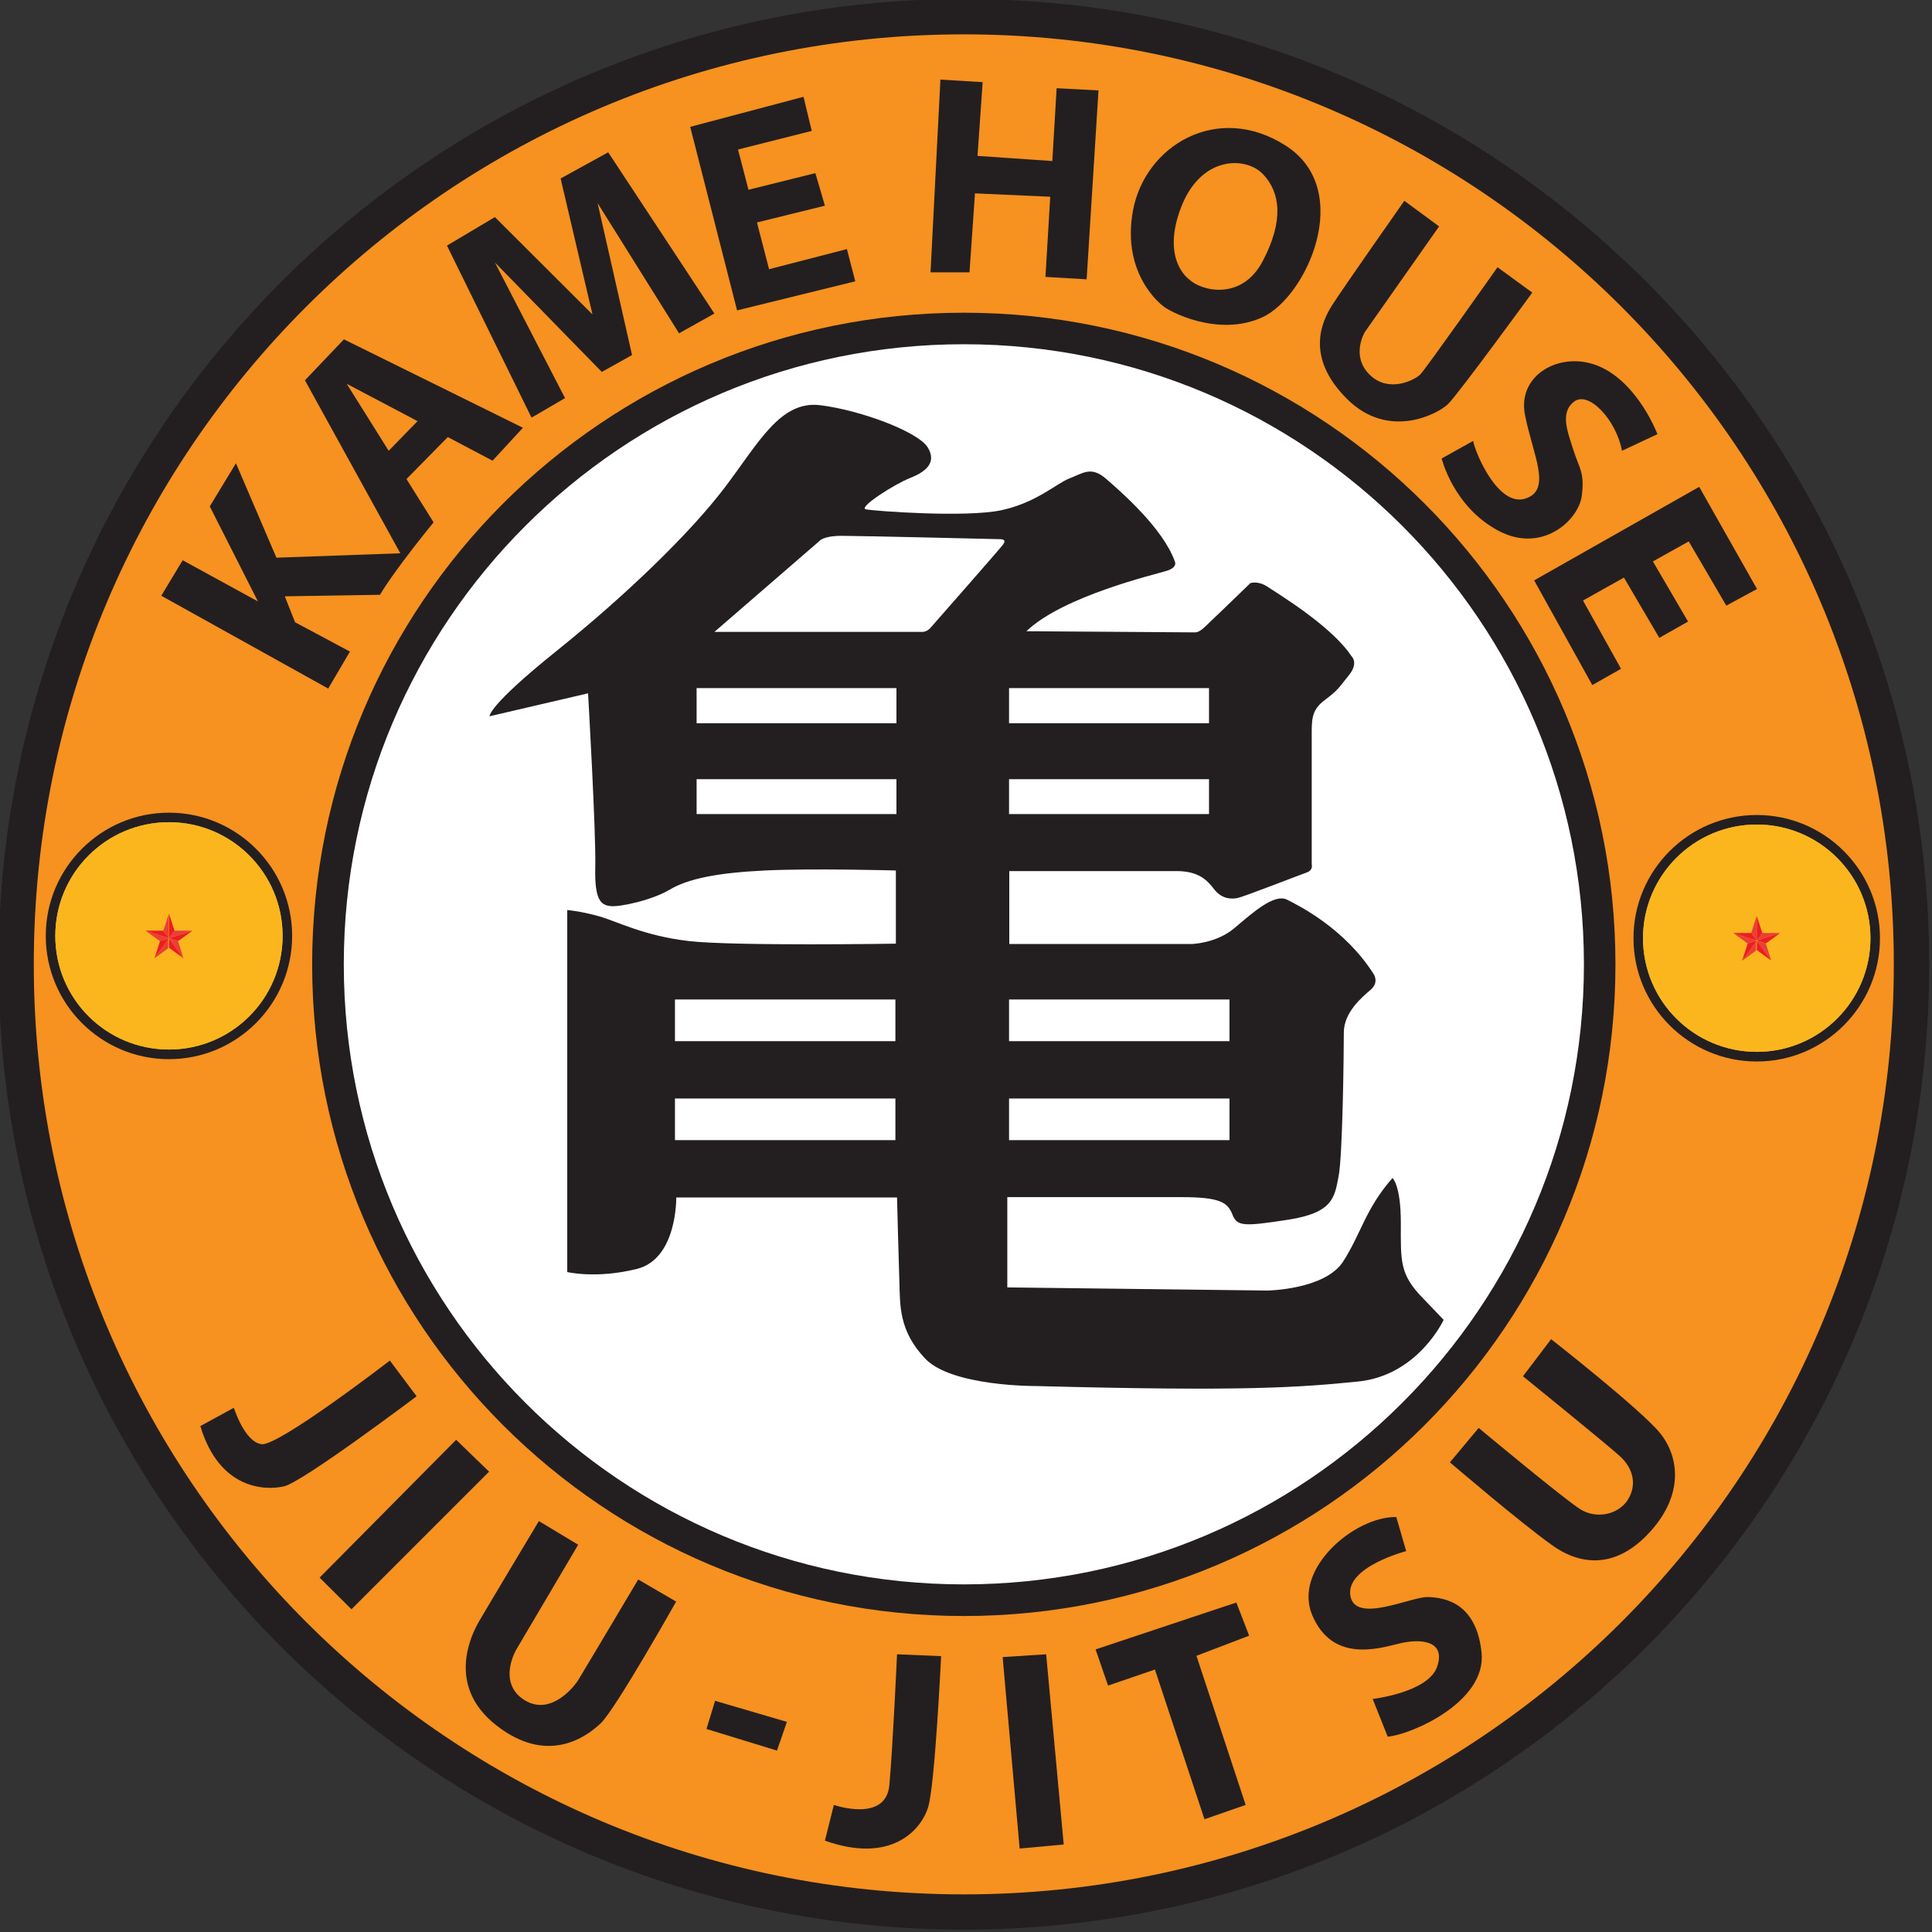
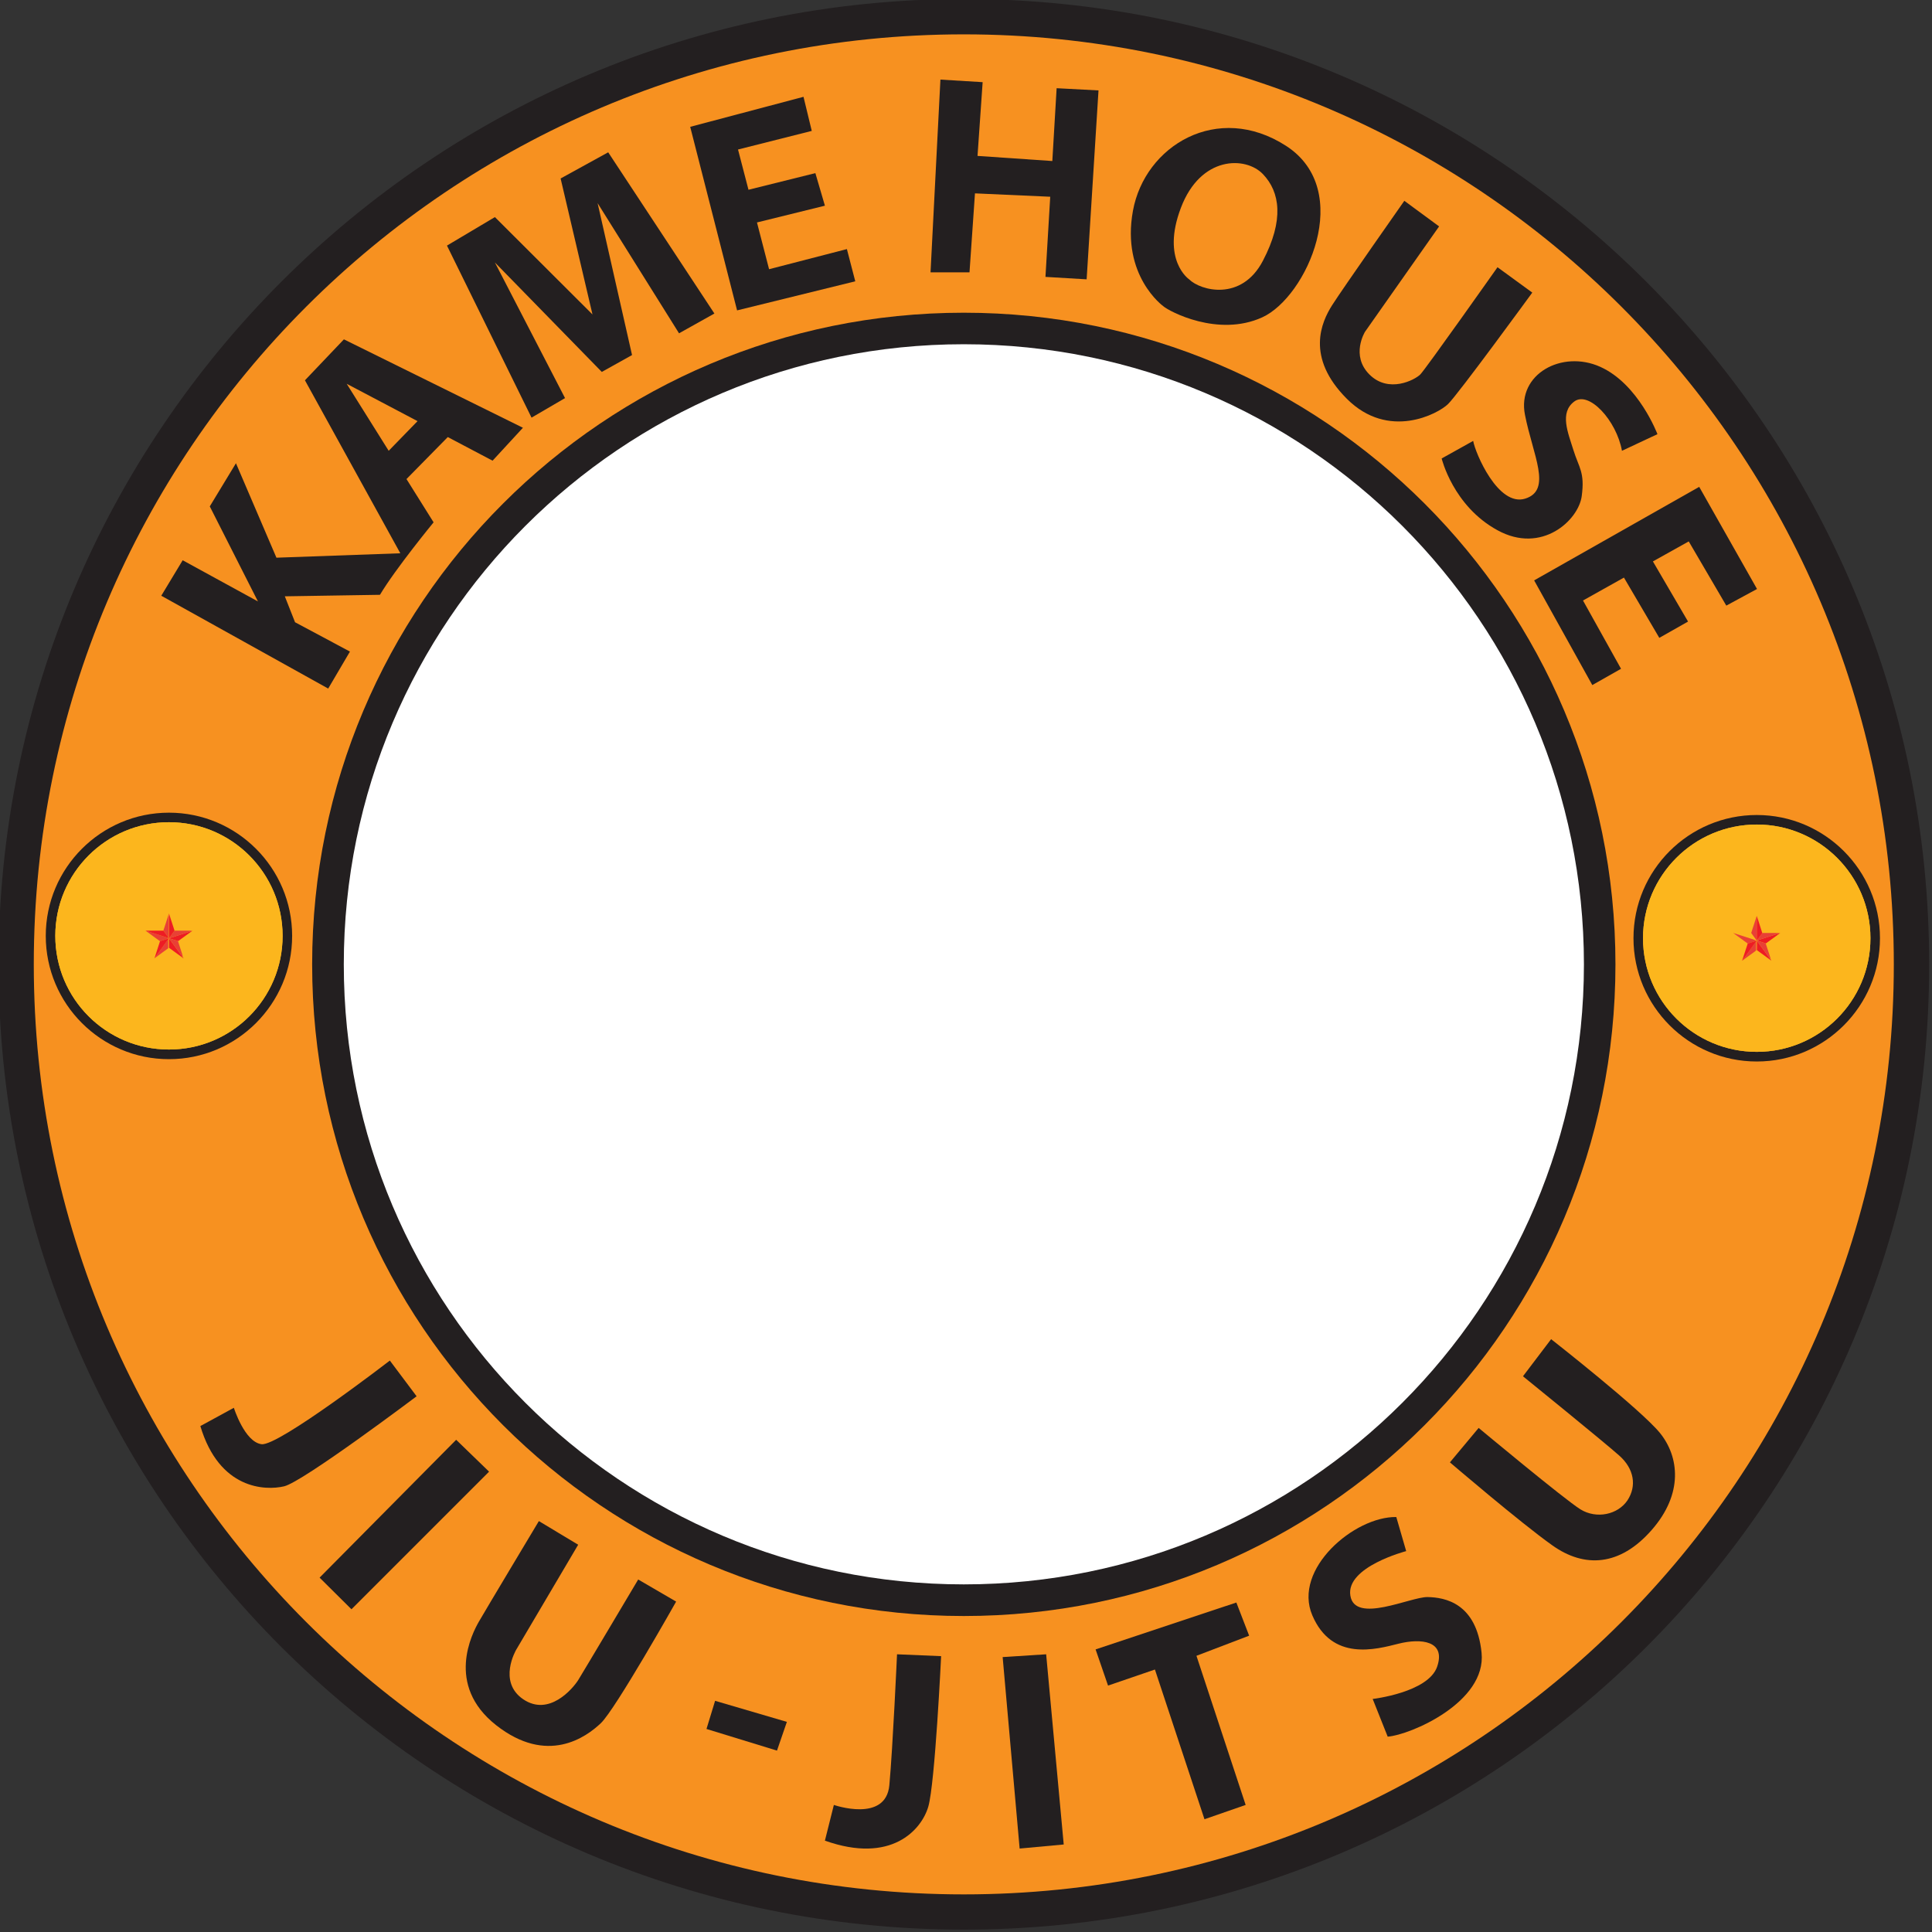
<svg xmlns="http://www.w3.org/2000/svg" width="100%" height="100%" viewBox="0 0 1384 1384" version="1.1" xml:space="preserve" style="fill-rule:evenodd;clip-rule:evenodd;stroke-linejoin:round;stroke-miterlimit:2;">
  <rect x="0" y="0" width="1384" height="1384" fill="#333333" stroke="none" />
  <g transform="matrix(1,0,0,1,-25367.7,-17712.1)">
    <g transform="matrix(8.333,0,0,8.333,0,0)">
      <path d="M3127.1,2125.45C3081.27,2125.45 3044.12,2162.62 3044.12,2208.45C3044.12,2254.27 3081.27,2291.42 3127.1,2291.42C3172.93,2291.42 3210.09,2254.27 3210.09,2208.45C3210.09,2162.62 3172.93,2125.45 3127.1,2125.45Z" style="fill:rgb(35,31,32);fill-rule:nonzero;" />
      <path d="M3127.1,2128.49C3082.95,2128.49 3047.15,2164.28 3047.15,2208.44C3047.15,2252.6 3082.95,2288.39 3127.1,2288.39C3171.26,2288.39 3207.05,2252.6 3207.05,2208.44C3207.05,2164.28 3171.26,2128.49 3127.1,2128.49Z" style="fill:rgb(247,145,32);fill-rule:nonzero;" />
      <path d="M3127.1,2152.42C3096.16,2152.42 3071.08,2177.5 3071.08,2208.44C3071.08,2239.38 3096.16,2264.46 3127.1,2264.46C3158.04,2264.46 3183.12,2239.38 3183.12,2208.44C3183.12,2177.5 3158.04,2152.42 3127.1,2152.42Z" style="fill:rgb(35,31,32);fill-rule:nonzero;" />
      <path d="M3127.1,2155.13C3097.66,2155.13 3073.8,2179 3073.8,2208.44C3073.8,2237.88 3097.66,2261.74 3127.1,2261.74C3156.54,2261.74 3180.41,2237.88 3180.41,2208.44C3180.41,2179 3156.54,2155.13 3127.1,2155.13Z" style="fill:white;fill-rule:nonzero;" />
      <path d="M3058.77,2195.4C3052.93,2195.4 3048.18,2200.15 3048.18,2205.99C3048.18,2211.84 3052.93,2216.59 3058.77,2216.59C3064.61,2216.59 3069.36,2211.84 3069.36,2205.99C3069.36,2200.15 3064.61,2195.4 3058.77,2195.4Z" style="fill:rgb(35,31,32);fill-rule:nonzero;" />
      <path d="M3058.77,2196.22C3053.37,2196.22 3049,2200.6 3049,2205.99C3049,2211.39 3053.37,2215.76 3058.77,2215.76C3064.17,2215.76 3068.54,2211.39 3068.54,2205.99C3068.54,2200.6 3064.17,2196.22 3058.77,2196.22Z" style="fill:rgb(252,182,29);fill-rule:nonzero;" />
      <clipPath id="_clip1">
        <path d="M3058.77,2196.22C3053.37,2196.22 3049,2200.6 3049,2205.99C3049,2211.39 3053.37,2215.76 3058.77,2215.76C3064.17,2215.76 3068.54,2211.39 3068.54,2205.99C3068.54,2200.6 3064.17,2196.22 3058.77,2196.22Z" clip-rule="nonzero" />
      </clipPath>
      <g clip-path="url(#_clip1)">
        <rect x="3036.02" y="2180.64" width="43.25" height="43.14" style="fill:rgb(252,182,29);fill-rule:nonzero;" />
      </g>
      <clipPath id="_clip2">
        <path d="M3058.77,2206.2" />
      </clipPath>
      <g clip-path="url(#_clip2)">
        <path d="M3058.77,2206.2C3058.77,2206.2 3058.77,2206.2 3058.77,2206.2Z" style="fill:url(#_Radial3);fill-rule:nonzero;" />
      </g>
      <clipPath id="_clip4">
        <path d="M3058.77,2206.19L3058.77,2206.2L3058.77,2206.19Z" />
      </clipPath>
      <g clip-path="url(#_clip4)">
        <path d="M3058.77,2206.19C3058.77,2206.19 3058.77,2206.2 3058.77,2206.2C3058.77,2206.2 3058.77,2206.19 3058.77,2206.19Z" style="fill:url(#_Radial5);fill-rule:nonzero;" />
      </g>
      <path d="M3058.77,2206.2L3058.78,2206.2L3058.78,2206.19L3058.77,2206.2Z" style="fill:url(#_Radial6);" />
      <path d="M3058.78,2206.19L3058.77,2206.19L3058.77,2206.2L3058.78,2206.19Z" style="fill:url(#_Radial7);" />
      <clipPath id="_clip8">
        <path d="M3058.77,2206.2" />
      </clipPath>
      <g clip-path="url(#_clip8)">
-         <path d="M3058.77,2206.2C3058.77,2206.2 3058.77,2206.2 3058.77,2206.2Z" style="fill:url(#_Radial9);fill-rule:nonzero;" />
+         <path d="M3058.77,2206.2Z" style="fill:url(#_Radial9);fill-rule:nonzero;" />
      </g>
      <path d="M3059.56,2206.44L3060.79,2205.55L3058.78,2206.2L3059.56,2206.44Z" style="fill:rgb(237,28,36);fill-rule:nonzero;" />
      <clipPath id="_clip10">
        <path d="M3058.77,2206.19" />
      </clipPath>
      <g clip-path="url(#_clip10)">
        <path d="M3058.77,2206.19C3058.77,2206.19 3058.77,2206.19 3058.77,2206.19Z" style="fill:url(#_Radial11);fill-rule:nonzero;" />
      </g>
      <path d="M3058.78,2206.2L3060.79,2205.55L3060.8,2205.54L3059.25,2205.54L3058.78,2206.19L3058.78,2206.2Z" style="fill:url(#_Linear12);" />
      <path d="M3058.77,2206.19L3056.75,2205.54L3058,2206.45L3058.77,2206.2L3058.77,2206.19Z" style="fill:url(#_Linear13);" />
      <path d="M3058.77,2206.2L3058.77,2207.01L3060.03,2207.93L3060.02,2207.91L3058.77,2206.2Z" style="fill:rgb(237,28,36);fill-rule:nonzero;" />
      <path d="M3059.56,2206.44L3058.78,2206.2L3058.77,2206.2L3060.02,2207.91L3059.55,2206.45L3059.56,2206.44Z" style="fill:url(#_Linear14);" />
      <path d="M3057.52,2207.92L3058.77,2207.01L3058.77,2206.2L3057.52,2207.92Z" style="fill:url(#_Linear15);" />
      <path d="M3058.77,2206.2L3058,2206.45L3057.52,2207.93L3057.52,2207.92L3058.77,2206.2Z" style="fill:rgb(237,28,36);fill-rule:nonzero;" />
      <path d="M3058.77,2206.19L3058.77,2204.06L3058.29,2205.54L3058.77,2206.19Z" style="fill:url(#_Linear16);" />
      <path d="M3058.29,2205.54L3056.74,2205.54L3056.75,2205.54L3058.77,2206.19L3058.29,2205.54Z" style="fill:rgb(237,28,36);fill-rule:nonzero;" />
      <path d="M3058.78,2206.19L3059.25,2205.54L3058.77,2204.06L3058.77,2206.19L3058.78,2206.19Z" style="fill:rgb(237,28,36);fill-rule:nonzero;" />
      <path d="M3195.27,2195.6C3189.42,2195.6 3184.67,2200.35 3184.67,2206.19C3184.67,2212.03 3189.42,2216.79 3195.27,2216.79C3201.11,2216.79 3205.86,2212.03 3205.86,2206.19C3205.86,2200.35 3201.11,2195.6 3195.27,2195.6Z" style="fill:rgb(35,31,32);fill-rule:nonzero;" />
      <path d="M3195.27,2196.42C3189.87,2196.42 3185.49,2200.8 3185.49,2206.19C3185.49,2211.59 3189.87,2215.96 3195.27,2215.96C3200.66,2215.96 3205.04,2211.59 3205.04,2206.19C3205.04,2200.8 3200.66,2196.42 3195.27,2196.42Z" style="fill:rgb(252,182,29);fill-rule:nonzero;" />
      <clipPath id="_clip17">
        <path d="M3195.27,2196.42C3189.87,2196.42 3185.49,2200.8 3185.49,2206.19C3185.49,2211.59 3189.87,2215.96 3195.27,2215.96C3200.66,2215.96 3205.04,2211.59 3205.04,2206.19C3205.04,2200.8 3200.66,2196.42 3195.27,2196.42Z" clip-rule="nonzero" />
      </clipPath>
      <g clip-path="url(#_clip17)">
        <rect x="3172.52" y="2180.84" width="43.24" height="43.14" style="fill:rgb(252,182,29);fill-rule:nonzero;" />
      </g>
      <clipPath id="_clip18">
        <path d="M3195.27,2206.4" />
      </clipPath>
      <g clip-path="url(#_clip18)">
        <path d="M3195.27,2206.4C3195.27,2206.4 3195.27,2206.4 3195.27,2206.4Z" style="fill:url(#_Radial19);fill-rule:nonzero;" />
      </g>
      <clipPath id="_clip20">
        <path d="M3195.27,2206.39L3195.27,2206.4L3195.27,2206.39Z" />
      </clipPath>
      <g clip-path="url(#_clip20)">
        <path d="M3195.27,2206.39C3195.27,2206.39 3195.27,2206.4 3195.27,2206.4C3195.27,2206.4 3195.27,2206.39 3195.27,2206.39Z" style="fill:url(#_Radial21);fill-rule:nonzero;" />
      </g>
      <clipPath id="_clip22">
        <path d="M3195.27,2206.4L3195.27,2206.39L3195.27,2206.4Z" />
      </clipPath>
      <g clip-path="url(#_clip22)">
        <path d="M3195.27,2206.39C3195.27,2206.39 3195.27,2206.4 3195.27,2206.4C3195.27,2206.4 3195.27,2206.39 3195.27,2206.39Z" style="fill:url(#_Radial23);fill-rule:nonzero;" />
      </g>
      <clipPath id="_clip24">
        <path d="M3195.27,2206.39L3195.27,2206.4L3195.27,2206.39Z" />
      </clipPath>
      <g clip-path="url(#_clip24)">
        <path d="M3195.27,2206.39C3195.27,2206.39 3195.27,2206.4 3195.27,2206.4C3195.27,2206.4 3195.27,2206.39 3195.27,2206.39Z" style="fill:url(#_Radial25);fill-rule:nonzero;" />
      </g>
      <clipPath id="_clip26">
        <path d="M3195.27,2206.4" />
      </clipPath>
      <g clip-path="url(#_clip26)">
        <path d="M3195.27,2206.4C3195.27,2206.4 3195.27,2206.4 3195.27,2206.4Z" style="fill:url(#_Radial27);fill-rule:nonzero;" />
      </g>
      <path d="M3196.05,2206.64L3197.29,2205.74L3195.27,2206.39L3196.05,2206.64Z" style="fill:rgb(237,28,36);fill-rule:nonzero;" />
      <clipPath id="_clip28">
        <path d="M3195.26,2206.39L3195.27,2206.39L3195.26,2206.39Z" />
      </clipPath>
      <g clip-path="url(#_clip28)">
        <path d="M3195.26,2206.39L3195.27,2206.39L3195.26,2206.39Z" style="fill:url(#_Radial29);fill-rule:nonzero;" />
      </g>
      <path d="M3195.27,2206.39L3197.29,2205.74L3197.3,2205.74L3195.75,2205.74L3195.27,2206.39Z" style="fill:url(#_Linear30);" />
      <path d="M3195.27,2206.39L3195.26,2206.39L3193.24,2205.74L3194.49,2206.65L3195.27,2206.4L3195.27,2206.39Z" style="fill:url(#_Linear31);" />
      <path d="M3195.27,2206.4L3195.27,2207.21L3196.52,2208.12L3196.52,2208.11L3195.27,2206.4Z" style="fill:rgb(237,28,36);fill-rule:nonzero;" />
      <path d="M3196.05,2206.64L3195.27,2206.39L3195.27,2206.4L3196.52,2208.11L3196.04,2206.65L3196.05,2206.64Z" style="fill:url(#_Linear32);" />
      <path d="M3194.02,2208.12L3195.27,2207.21L3195.27,2206.4L3194.02,2208.12Z" style="fill:url(#_Linear33);" />
      <path d="M3195.27,2206.4L3194.49,2206.65L3194.01,2208.12L3194.02,2208.12L3195.27,2206.4Z" style="fill:rgb(237,28,36);fill-rule:nonzero;" />
      <path d="M3195.27,2206.39L3195.27,2204.26L3194.79,2205.74L3195.26,2206.39L3195.27,2206.39Z" style="fill:url(#_Linear34);" />
-       <path d="M3194.79,2205.74L3193.24,2205.74L3195.26,2206.39L3194.79,2205.74Z" style="fill:rgb(237,28,36);fill-rule:nonzero;" />
      <path d="M3195.27,2206.39L3195.75,2205.74L3195.74,2205.74L3195.27,2204.26L3195.27,2206.39Z" style="fill:rgb(237,28,36);fill-rule:nonzero;" />
      <path d="M3077.66,2164.29L3074.05,2158.53L3080.14,2161.74L3077.66,2164.29ZM3074.33,2181.55L3069.61,2179.03L3068.73,2176.8L3076.91,2176.67C3078.25,2174.42 3081.52,2170.44 3081.52,2170.44L3079.19,2166.72L3082.74,2163.11L3086.59,2165.14L3089.2,2162.31L3073.81,2154.71L3070.46,2158.23L3078.66,2173.1L3068.01,2173.48L3064.53,2165.36L3062.28,2169.07L3066.42,2177.24L3059.95,2173.7L3058.11,2176.75L3072.46,2184.73L3074.33,2181.55Z" style="fill:rgb(35,31,32);fill-rule:nonzero;" />
      <path d="M3096.53,2138.63L3092.44,2140.88L3095.18,2152.57L3086.79,2144.2L3082.67,2146.65L3089.94,2161.44L3092.82,2159.76L3086.79,2148.1L3095.98,2157.51L3098.58,2156.06L3095.62,2143L3102.62,2154.19L3105.66,2152.49L3096.53,2138.63Z" style="fill:rgb(35,31,32);fill-rule:nonzero;" />
      <path d="M3117.77,2149.72L3117.05,2146.95L3110.36,2148.68L3109.32,2144.66L3115.16,2143.22L3114.34,2140.42L3108.59,2141.85L3107.69,2138.39L3114.03,2136.79L3113.32,2133.86L3103.58,2136.44L3107.61,2152.22L3117.77,2149.72Z" style="fill:rgb(35,31,32);fill-rule:nonzero;" />
      <path d="M3135.08,2133.12L3134.71,2139.38L3128.28,2138.94L3128.72,2132.6L3125.09,2132.38L3124.24,2148.95L3127.59,2148.95L3128.06,2142.16L3134.53,2142.45L3134.12,2149.34L3137.66,2149.55L3138.68,2133.31L3135.08,2133.12Z" style="fill:rgb(35,31,32);fill-rule:nonzero;" />
      <path d="M3152.81,2147.96C3150.97,2151.48 3147.44,2150.52 3146.47,2149.55C3146.47,2149.55 3144.05,2147.91 3145.76,2143.41C3147.46,2138.91 3151.33,2138.96 3152.81,2140.5C3154.29,2142.04 3154.65,2144.45 3152.81,2147.96ZM3154.81,2138.08C3148.91,2134.27 3142.66,2138.06 3141.64,2143.66C3140.62,2149.25 3144.25,2151.86 3144.25,2151.86C3144.73,2152.29 3148.94,2154.55 3152.75,2152.82C3156.57,2151.09 3160.71,2141.9 3154.81,2138.08Z" style="fill:rgb(35,31,32);fill-rule:nonzero;" />
      <path d="M3160.03,2159.82C3163.61,2163.4 3167.87,2161.11 3168.72,2160.28C3169.58,2159.46 3175.97,2150.69 3175.97,2150.69L3172.98,2148.51C3172.98,2148.51 3166.8,2157.27 3166.34,2157.73C3165.87,2158.2 3163.62,2159.38 3161.97,2157.73C3160.33,2156.09 3161.59,2154.06 3161.59,2154.06L3167.96,2145L3164.97,2142.8C3164.97,2142.8 3159.67,2150.35 3158.76,2151.78C3157.86,2153.2 3156.45,2156.24 3160.03,2159.82Z" style="fill:rgb(35,31,32);fill-rule:nonzero;" />
      <path d="M3175.34,2161.19C3176.02,2164.67 3177.7,2167.66 3175.37,2168.4C3173.03,2169.14 3171.06,2164.46 3170.89,2163.44L3168.18,2164.95C3168.18,2164.95 3169.16,2169.04 3172.98,2171.12C3176.79,2173.21 3179.95,2170.25 3180.22,2168.19C3180.5,2166.13 3179.98,2165.75 3179.51,2164.24C3179.04,2162.73 3178.3,2161.02 3179.57,2160.06C3180.83,2159.1 3183.21,2161.68 3183.68,2164.29L3186.73,2162.86C3186.73,2162.86 3185.11,2158.55 3181.81,2157.07C3178.52,2155.59 3174.65,2157.7 3175.34,2161.19Z" style="fill:rgb(35,31,32);fill-rule:nonzero;" />
      <path d="M3190.32,2167.39L3176.13,2175.43L3181.13,2184.43L3183.6,2183.03L3180.33,2177.16L3183.85,2175.19L3186.89,2180.37L3189.36,2178.97L3186.34,2173.8L3189.42,2172.08L3192.65,2177.6L3195.29,2176.17L3190.32,2167.39Z" style="fill:rgb(35,31,32);fill-rule:nonzero;" />
      <path d="M3077.76,2242.5C3077.76,2242.5 3068.18,2249.88 3066.73,2249.69C3065.27,2249.5 3064.35,2246.56 3064.35,2246.56L3061.47,2248.13C3063.1,2253.59 3067.05,2253.69 3068.67,2253.31C3070.29,2252.93 3080.06,2245.57 3080.06,2245.57L3077.76,2242.5Z" style="fill:rgb(35,31,32);fill-rule:nonzero;" />
      <path d="M3083.46,2249.31L3071.72,2261.16L3074.46,2263.88L3086.29,2252.05L3083.46,2249.31Z" style="fill:rgb(35,31,32);fill-rule:nonzero;" />
      <path d="M3093.95,2269.97C3093.48,2270.71 3091.45,2273.12 3089.23,2271.62C3087,2270.11 3088.62,2267.36 3088.62,2267.36L3093.95,2258.33L3090.57,2256.3C3090.57,2256.3 3085.96,2263.99 3085.41,2264.95C3084.86,2265.91 3082.5,2270.38 3086.89,2273.84C3091.29,2277.3 3094.63,2274.88 3095.9,2273.67C3097.16,2272.47 3102.37,2263.22 3102.37,2263.22L3099.11,2261.32C3099.11,2261.32 3094.41,2269.23 3093.95,2269.97Z" style="fill:rgb(35,31,32);fill-rule:nonzero;" />
      <path d="M3104.98,2274.17L3111.04,2276.03L3111.89,2273.56L3105.72,2271.75L3104.98,2274.17Z" style="fill:rgb(35,31,32);fill-rule:nonzero;" />
      <path d="M3120.7,2279C3120.4,2282.26 3115.93,2280.7 3115.93,2280.7L3115.16,2283.77C3120.87,2285.8 3123.47,2282.84 3124.05,2280.84C3124.63,2278.83 3125.15,2267.91 3125.15,2267.91L3121.36,2267.75C3121.36,2267.75 3121,2275.73 3120.7,2279Z" style="fill:rgb(35,31,32);fill-rule:nonzero;" />
      <path d="M3130.44,2267.99L3131.9,2284.45L3135.69,2284.1L3134.18,2267.75L3130.44,2267.99Z" style="fill:rgb(35,31,32);fill-rule:nonzero;" />
      <path d="M3150.53,2263.3L3138.43,2267.33L3139.5,2270.44L3143.53,2269.06L3147.79,2281.93L3151.33,2280.7L3147.1,2267.88L3151.63,2266.15L3150.53,2263.3Z" style="fill:rgb(35,31,32);fill-rule:nonzero;" />
      <path d="M3166.97,2262.83C3165.49,2262.81 3160.71,2265.17 3160.33,2262.7C3159.94,2260.23 3165.13,2258.88 3165.13,2258.88L3164.28,2255.95C3160.69,2255.89 3155.36,2260.42 3157.06,2264.4C3158.76,2268.38 3162.52,2267.33 3164.47,2266.84C3166.42,2266.35 3168.56,2266.59 3167.79,2268.82C3167.02,2271.04 3162.25,2271.59 3162.25,2271.59L3163.54,2274.83C3165.46,2274.69 3172.05,2271.89 3171.61,2267.61C3171.17,2263.33 3168.45,2262.86 3166.97,2262.83Z" style="fill:rgb(35,31,32);fill-rule:nonzero;" />
      <path d="M3177.59,2240.66L3175.17,2243.85C3175.17,2243.85 3182.2,2249.55 3183.46,2250.68C3184.72,2251.8 3184.97,2253.28 3184.15,2254.52C3183.32,2255.75 3181.49,2256.14 3180.11,2255.29C3178.74,2254.44 3171.36,2248.29 3171.36,2248.29L3168.89,2251.25C3168.89,2251.25 3174.95,2256.44 3177.7,2258.39C3180.44,2260.34 3183.49,2260.2 3186.23,2257.07C3188.98,2253.94 3188.59,2250.76 3186.95,2248.73C3185.3,2246.7 3177.59,2240.66 3177.59,2240.66Z" style="fill:rgb(35,31,32);fill-rule:nonzero;" />
-       <path d="M3130.45,2172.38C3130.05,2172.9 3124.2,2179.55 3124.2,2179.55C3124.2,2179.55 3123.92,2179.86 3123.53,2179.86L3105.66,2179.86L3114.66,2172.07C3114.66,2172.07 3114.96,2171.6 3116.6,2171.6C3118.24,2171.6 3130.27,2171.89 3130.27,2171.89C3130.27,2171.89 3130.85,2171.87 3130.45,2172.38ZM3121.31,2187.71L3104.13,2187.71L3104.13,2184.69L3121.31,2184.69L3121.31,2187.71ZM3121.31,2195.52L3104.13,2195.52L3104.13,2192.52L3121.31,2192.52L3121.31,2195.52ZM3121.22,2215.04L3102.27,2215.04L3102.27,2211.46L3121.22,2211.46L3121.22,2215.04ZM3121.22,2223.55L3102.27,2223.55L3102.27,2219.97L3121.22,2219.97L3121.22,2223.55ZM3130.99,2219.97L3149.94,2219.97L3149.94,2223.55L3130.99,2223.55L3130.99,2219.97ZM3130.99,2211.46L3149.94,2211.46L3149.94,2215.04L3130.99,2215.04L3130.99,2211.46ZM3130.99,2192.52L3148.18,2192.52L3148.18,2195.52L3130.99,2195.52L3130.99,2192.52ZM3130.99,2184.69L3148.18,2184.69L3148.18,2187.71L3130.99,2187.71L3130.99,2184.69ZM3166.61,2237.18C3164.54,2235.09 3164.67,2233.95 3164.67,2230.66C3164.67,2227.38 3163.95,2226.81 3163.95,2226.81C3161.61,2229.47 3161.26,2231.59 3159.7,2234C3158.13,2236.41 3153.2,2236.48 3153.2,2236.48L3130.84,2236.21L3130.84,2228.45L3145.84,2228.45C3149.15,2228.45 3149.79,2228.92 3150.19,2229.94C3150.59,2230.96 3151.11,2230.99 3154.99,2230.39C3158.87,2229.79 3158.97,2228.45 3159.32,2226.66C3159.67,2224.87 3159.77,2216.04 3159.77,2214.3C3159.77,2212.56 3161.33,2211.26 3162.08,2210.62C3162.83,2209.97 3162.33,2209.27 3162.33,2209.27C3159.87,2205.39 3155.99,2203.43 3154.89,2202.88C3153.8,2202.33 3151.96,2203.97 3150.37,2205.32C3148.78,2206.66 3146.66,2206.69 3146.66,2206.69L3131.01,2206.69L3131.01,2200.42L3145.37,2200.42C3147.23,2200.42 3147.98,2201.14 3148.62,2201.98C3149.27,2202.83 3150.12,2202.85 3150.66,2202.73C3151.21,2202.61 3156.01,2200.74 3156.58,2200.54C3157.16,2200.34 3157.01,2199.85 3157.01,2199.85L3157.01,2189.03C3157.01,2187.46 3156.93,2186.61 3158.13,2185.72C3159.32,2184.82 3159.3,2184.7 3160.19,2183.6C3161.09,2182.51 3160.42,2181.94 3160.42,2181.94C3158.72,2179.35 3154.07,2176.56 3153.23,2175.99C3152.38,2175.42 3151.73,2175.67 3151.73,2175.67C3151.73,2175.67 3148.78,2178.53 3148.3,2178.97C3147.83,2179.42 3147.41,2179.9 3146.98,2179.9C3146.56,2179.9 3132.48,2179.8 3132.48,2179.8C3135.66,2176.76 3143.56,2174.92 3144.54,2174.61C3145.53,2174.3 3145.24,2173.8 3145.24,2173.8C3144.22,2170.94 3140.61,2167.81 3139.32,2166.69C3138.03,2165.57 3137.31,2166.24 3136.19,2166.66C3135.07,2167.09 3133.35,2168.75 3130.32,2169.4C3127.28,2170.05 3119.37,2169.47 3118.68,2169.32C3117.98,2169.17 3121.19,2167.13 3122.46,2166.64C3123.72,2166.14 3124.84,2165.37 3124,2164C3123.15,2162.63 3118.18,2160.79 3114.75,2160.37C3111.31,2159.95 3109.45,2163.63 3106.54,2167.46C3103.63,2171.29 3098.23,2176.56 3092.16,2181.44C3086.09,2186.31 3086.34,2187.11 3086.34,2187.11L3094.8,2185.14C3094.8,2185.14 3095.49,2197.13 3095.42,2200.04C3095.34,2202.95 3095.92,2203.33 3096.71,2203.43C3097.51,2203.53 3100.29,2202.93 3101.83,2202.01C3103.38,2201.09 3105.84,2200.57 3109.99,2200.37C3114.15,2200.17 3121.26,2200.37 3121.26,2200.37L3121.26,2206.66C3121.26,2206.66 3107.43,2206.88 3103.5,2206.44C3099.57,2205.99 3097.33,2204.75 3095.72,2204.3C3094.1,2203.85 3093.01,2203.77 3093.01,2203.77L3093.01,2234.89C3093.01,2234.89 3095.52,2235.49 3099,2234.62C3102.48,2233.75 3102.38,2228.48 3102.38,2228.48L3121.36,2228.48C3121.36,2228.48 3121.49,2233.6 3121.56,2235.66C3121.63,2237.73 3121.49,2239.92 3123.78,2242.33C3126.06,2244.74 3133.3,2244.69 3133.3,2244.69C3151.16,2245.16 3155.86,2244.82 3161.01,2244.3C3166.16,2243.77 3168.35,2239 3168.35,2239L3166.61,2237.18Z" style="fill:rgb(35,31,32);fill-rule:nonzero;" />
    </g>
  </g>
  <defs>
    <radialGradient id="_Radial3" cx="0" cy="0" r="1" gradientUnits="userSpaceOnUse" gradientTransform="matrix(0.001,0,0,0.001,3058.77,2206.2)">
      <stop offset="0" style="stop-color:rgb(225,216,90);stop-opacity:1" />
      <stop offset="1" style="stop-color:rgb(223,195,84);stop-opacity:1" />
    </radialGradient>
    <radialGradient id="_Radial5" cx="0" cy="0" r="1" gradientUnits="userSpaceOnUse" gradientTransform="matrix(2.416,0,0,2.416,3058.77,2205.95)">
      <stop offset="0" style="stop-color:rgb(225,216,90);stop-opacity:1" />
      <stop offset="1" style="stop-color:rgb(223,195,84);stop-opacity:1" />
    </radialGradient>
    <radialGradient id="_Radial6" cx="0" cy="0" r="1" gradientUnits="userSpaceOnUse" gradientTransform="matrix(2.205,0,0,2.205,3058.77,2205.97)">
      <stop offset="0" style="stop-color:rgb(225,216,90);stop-opacity:1" />
      <stop offset="1" style="stop-color:rgb(223,195,84);stop-opacity:1" />
    </radialGradient>
    <radialGradient id="_Radial7" cx="0" cy="0" r="1" gradientUnits="userSpaceOnUse" gradientTransform="matrix(2.72,0,0,2.72,3058.77,2205.92)">
      <stop offset="0" style="stop-color:rgb(225,216,90);stop-opacity:1" />
      <stop offset="1" style="stop-color:rgb(223,195,84);stop-opacity:1" />
    </radialGradient>
    <radialGradient id="_Radial9" cx="0" cy="0" r="1" gradientUnits="userSpaceOnUse" gradientTransform="matrix(0.883,0,0,0.883,3058.77,2206.11)">
      <stop offset="0" style="stop-color:rgb(225,216,90);stop-opacity:1" />
      <stop offset="1" style="stop-color:rgb(223,195,84);stop-opacity:1" />
    </radialGradient>
    <radialGradient id="_Radial11" cx="0" cy="0" r="1" gradientUnits="userSpaceOnUse" gradientTransform="matrix(1.537,0,0,1.537,3058.77,2206.04)">
      <stop offset="0" style="stop-color:rgb(225,216,90);stop-opacity:1" />
      <stop offset="1" style="stop-color:rgb(223,195,84);stop-opacity:1" />
    </radialGradient>
    <linearGradient id="_Linear12" x1="0" y1="0" x2="1" y2="0" gradientUnits="userSpaceOnUse" gradientTransform="matrix(2.026,0,0,2.026,3058.78,2205.87)">
      <stop offset="0" style="stop-color:rgb(232,64,54);stop-opacity:1" />
      <stop offset="0.9" style="stop-color:rgb(232,64,54);stop-opacity:1" />
      <stop offset="1" style="stop-color:rgb(247,148,29);stop-opacity:1" />
    </linearGradient>
    <linearGradient id="_Linear13" x1="0" y1="0" x2="1" y2="0" gradientUnits="userSpaceOnUse" gradientTransform="matrix(2.024,0,0,2.024,3056.75,2206)">
      <stop offset="0" style="stop-color:rgb(232,64,54);stop-opacity:1" />
      <stop offset="0.9" style="stop-color:rgb(232,64,54);stop-opacity:1" />
      <stop offset="1" style="stop-color:rgb(247,148,29);stop-opacity:1" />
    </linearGradient>
    <linearGradient id="_Linear14" x1="0" y1="0" x2="1" y2="0" gradientUnits="userSpaceOnUse" gradientTransform="matrix(1.246,0,0,1.246,3058.77,2207.05)">
      <stop offset="0" style="stop-color:rgb(232,64,54);stop-opacity:1" />
      <stop offset="0.9" style="stop-color:rgb(232,64,54);stop-opacity:1" />
      <stop offset="1" style="stop-color:rgb(247,148,29);stop-opacity:1" />
    </linearGradient>
    <linearGradient id="_Linear15" x1="0" y1="0" x2="1" y2="0" gradientUnits="userSpaceOnUse" gradientTransform="matrix(1.247,0,0,1.247,3057.52,2207.06)">
      <stop offset="0" style="stop-color:rgb(232,64,54);stop-opacity:1" />
      <stop offset="0.9" style="stop-color:rgb(232,64,54);stop-opacity:1" />
      <stop offset="1" style="stop-color:rgb(247,148,29);stop-opacity:1" />
    </linearGradient>
    <linearGradient id="_Linear16" x1="0" y1="0" x2="1" y2="0" gradientUnits="userSpaceOnUse" gradientTransform="matrix(0.478,0,0,0.478,3058.29,2205.13)">
      <stop offset="0" style="stop-color:rgb(232,64,54);stop-opacity:1" />
      <stop offset="0.9" style="stop-color:rgb(232,64,54);stop-opacity:1" />
      <stop offset="1" style="stop-color:rgb(247,148,29);stop-opacity:1" />
    </linearGradient>
    <radialGradient id="_Radial19" cx="0" cy="0" r="1" gradientUnits="userSpaceOnUse" gradientTransform="matrix(0.001,0,0,0.001,3195.27,2206.4)">
      <stop offset="0" style="stop-color:rgb(225,216,90);stop-opacity:1" />
      <stop offset="1" style="stop-color:rgb(223,195,84);stop-opacity:1" />
    </radialGradient>
    <radialGradient id="_Radial21" cx="0" cy="0" r="1" gradientUnits="userSpaceOnUse" gradientTransform="matrix(2.141,0,0,2.141,3195.27,2206.18)">
      <stop offset="0" style="stop-color:rgb(225,216,90);stop-opacity:1" />
      <stop offset="1" style="stop-color:rgb(223,195,84);stop-opacity:1" />
    </radialGradient>
    <radialGradient id="_Radial23" cx="0" cy="0" r="1" gradientUnits="userSpaceOnUse" gradientTransform="matrix(2.205,0,0,2.205,3195.26,2206.17)">
      <stop offset="0" style="stop-color:rgb(225,216,90);stop-opacity:1" />
      <stop offset="1" style="stop-color:rgb(223,195,84);stop-opacity:1" />
    </radialGradient>
    <radialGradient id="_Radial25" cx="0" cy="0" r="1" gradientUnits="userSpaceOnUse" gradientTransform="matrix(2.484,0,0,2.484,3195.27,2206.14)">
      <stop offset="0" style="stop-color:rgb(225,216,90);stop-opacity:1" />
      <stop offset="1" style="stop-color:rgb(223,195,84);stop-opacity:1" />
    </radialGradient>
    <radialGradient id="_Radial27" cx="0" cy="0" r="1" gradientUnits="userSpaceOnUse" gradientTransform="matrix(1.472,0,0,1.472,3195.27,2206.25)">
      <stop offset="0" style="stop-color:rgb(225,216,90);stop-opacity:1" />
      <stop offset="1" style="stop-color:rgb(223,195,84);stop-opacity:1" />
    </radialGradient>
    <radialGradient id="_Radial29" cx="0" cy="0" r="1" gradientUnits="userSpaceOnUse" gradientTransform="matrix(1.476,0,0,1.476,3195.27,2206.24)">
      <stop offset="0" style="stop-color:rgb(225,216,90);stop-opacity:1" />
      <stop offset="1" style="stop-color:rgb(223,195,84);stop-opacity:1" />
    </radialGradient>
    <linearGradient id="_Linear30" x1="0" y1="0" x2="1" y2="0" gradientUnits="userSpaceOnUse" gradientTransform="matrix(2.027,0,0,2.027,3195.27,2206.07)">
      <stop offset="0" style="stop-color:rgb(232,64,54);stop-opacity:1" />
      <stop offset="0.9" style="stop-color:rgb(232,64,54);stop-opacity:1" />
      <stop offset="1" style="stop-color:rgb(247,148,29);stop-opacity:1" />
    </linearGradient>
    <linearGradient id="_Linear31" x1="0" y1="0" x2="1" y2="0" gradientUnits="userSpaceOnUse" gradientTransform="matrix(2.024,0,0,2.024,3193.24,2206.19)">
      <stop offset="0" style="stop-color:rgb(232,64,54);stop-opacity:1" />
      <stop offset="0.9" style="stop-color:rgb(232,64,54);stop-opacity:1" />
      <stop offset="1" style="stop-color:rgb(247,148,29);stop-opacity:1" />
    </linearGradient>
    <linearGradient id="_Linear32" x1="0" y1="0" x2="1" y2="0" gradientUnits="userSpaceOnUse" gradientTransform="matrix(1.249,0,0,1.249,3195.27,2207.25)">
      <stop offset="0" style="stop-color:rgb(232,64,54);stop-opacity:1" />
      <stop offset="0.9" style="stop-color:rgb(232,64,54);stop-opacity:1" />
      <stop offset="1" style="stop-color:rgb(247,148,29);stop-opacity:1" />
    </linearGradient>
    <linearGradient id="_Linear33" x1="0" y1="0" x2="1" y2="0" gradientUnits="userSpaceOnUse" gradientTransform="matrix(1.247,0,0,1.247,3194.02,2207.26)">
      <stop offset="0" style="stop-color:rgb(232,64,54);stop-opacity:1" />
      <stop offset="0.9" style="stop-color:rgb(232,64,54);stop-opacity:1" />
      <stop offset="1" style="stop-color:rgb(247,148,29);stop-opacity:1" />
    </linearGradient>
    <linearGradient id="_Linear34" x1="0" y1="0" x2="1" y2="0" gradientUnits="userSpaceOnUse" gradientTransform="matrix(0.479,0,0,0.479,3194.79,2205.33)">
      <stop offset="0" style="stop-color:rgb(232,64,54);stop-opacity:1" />
      <stop offset="0.9" style="stop-color:rgb(232,64,54);stop-opacity:1" />
      <stop offset="1" style="stop-color:rgb(247,148,29);stop-opacity:1" />
    </linearGradient>
  </defs>
</svg>